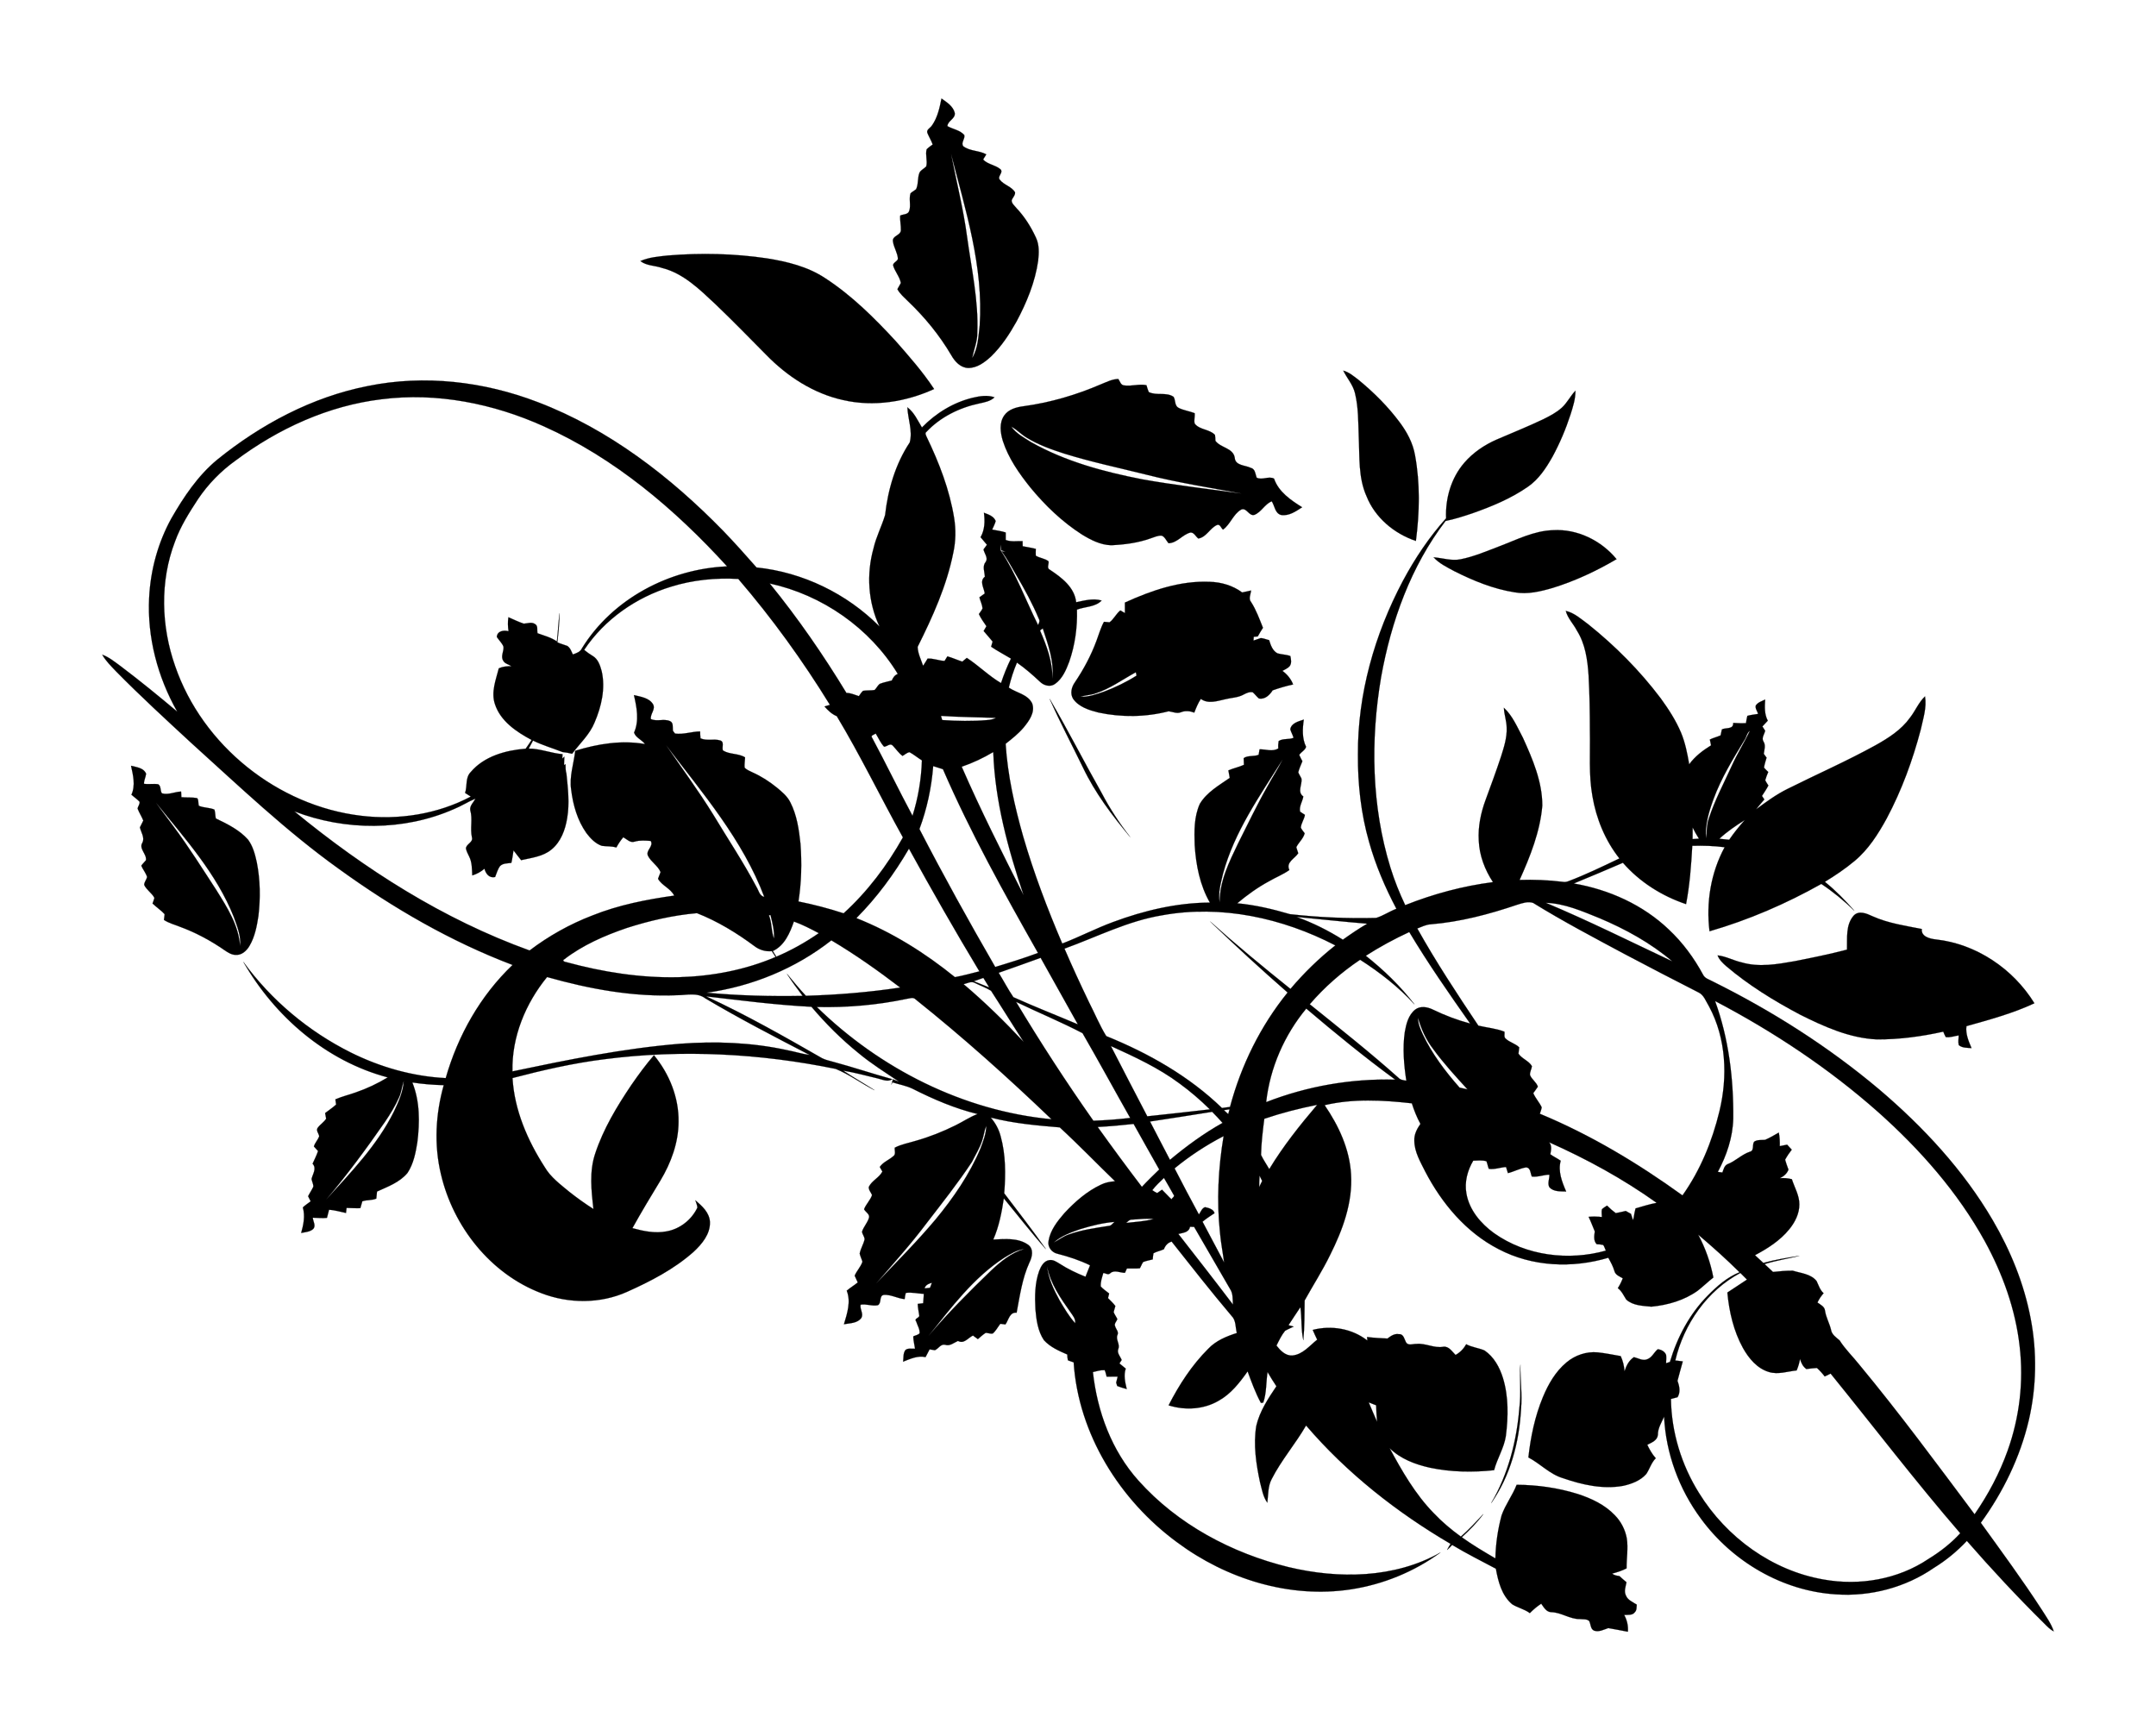
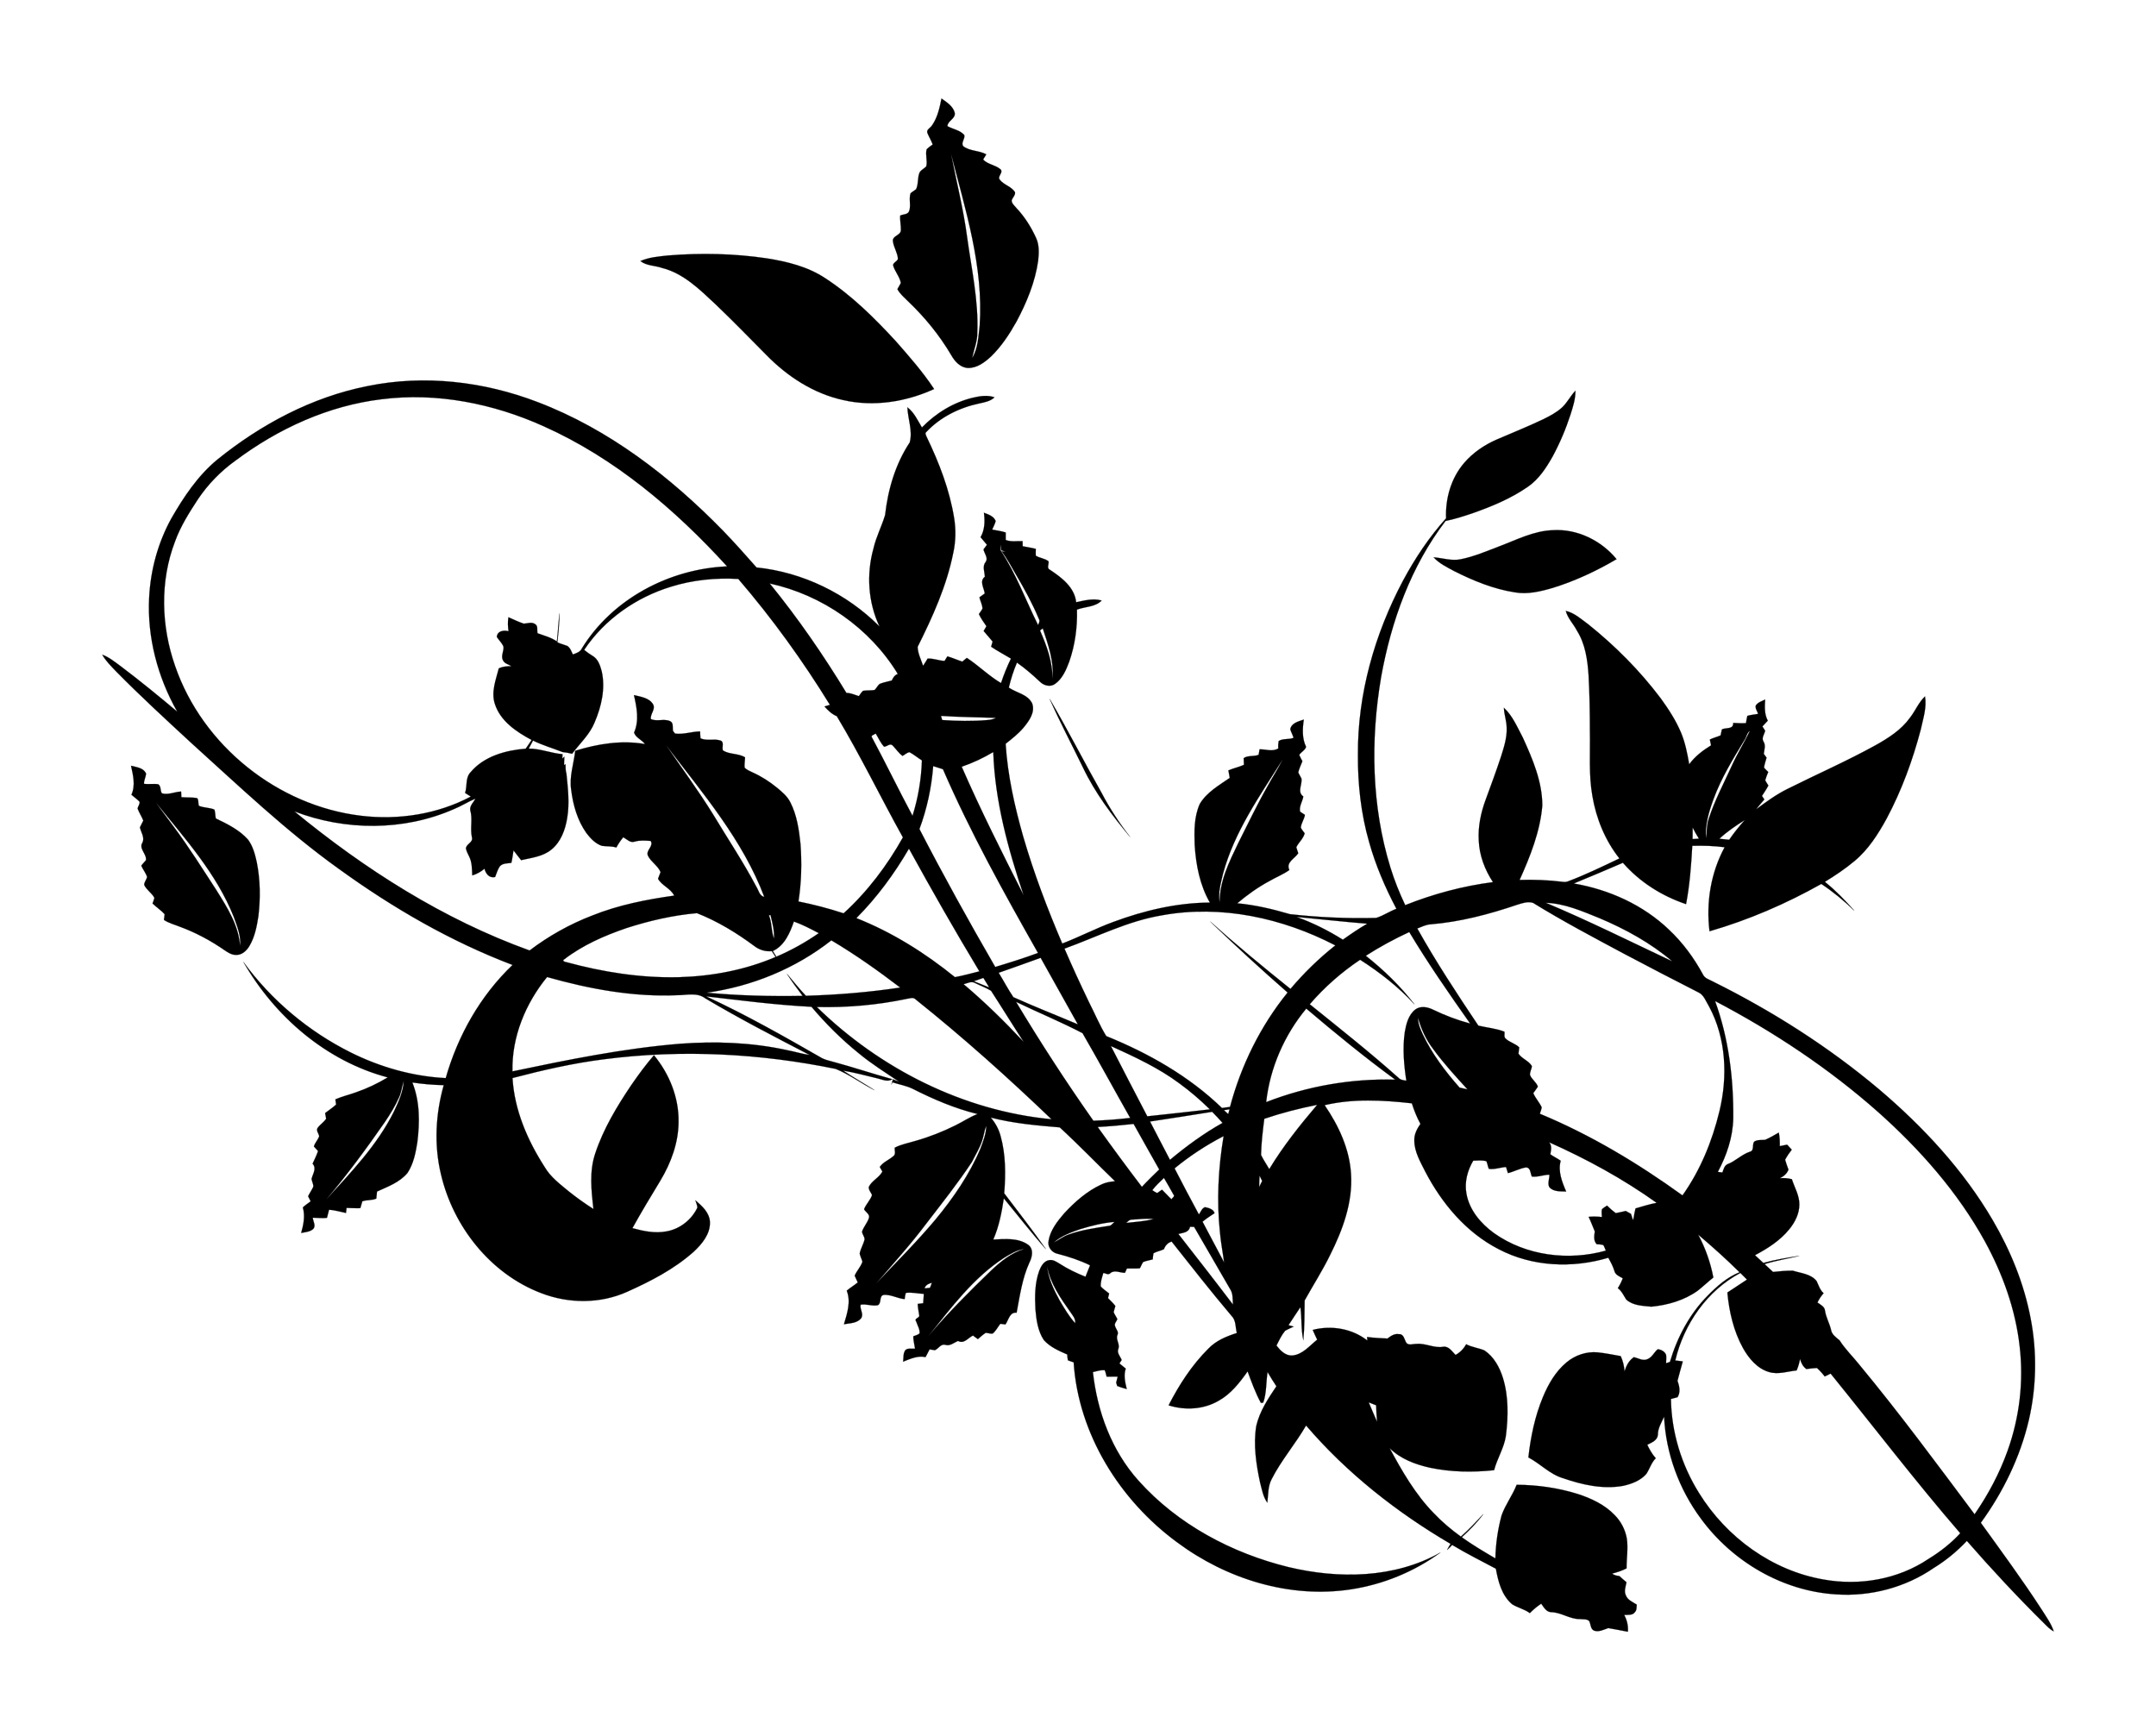
<svg xmlns="http://www.w3.org/2000/svg" version="1.1" id="Layer_1" x="0px" y="0px" viewBox="0 0 1357 1089" enable-background="new 0 0 1357 1089" xml:space="preserve">
  <g id="_x23_000000ff">
    <path stroke="#000000" stroke-width="0.094" d="M592.575,62.01c3.34,2.36,7.33,4.83,8.36,9.08c0.46,3.73-4.39,4.8-4.64,8.29   c3.47,1.99,7.89,2.49,10.63,5.6c0.64,2.4-2.32,4.86-0.64,7.07c4.2,3.2,9.95,2.58,14.49,5.11c-0.5,0.82-1.5,2.45-2,3.26   c3.01,3.15,7.76,3.36,10.97,6.17c1.99,2.04-2.24,4.43-0.47,6.53c2.59,3.36,7.43,4.21,9.61,7.94c0.16,1.93-1.61,3.34-2.16,5.11   c0.05,1.97,1.8,3.25,2.92,4.68c5.18,5.46,9.25,11.88,12.38,18.71c2.16,4.5,1.93,9.69,1.4,14.53   c-1.93,13.52-7.23,26.32-13.63,38.3c-4.43,7.92-9.48,15.63-16.03,21.98c-3.96,3.63-8.72,7.28-14.35,7.23   c-4.91-0.12-8.48-4.13-10.71-8.1c-7.33-12.46-16.56-23.74-27-33.71c-2.44-2.45-5.21-4.7-6.87-7.79   c0.64-1.35,1.55-2.56,2.16-3.92c-0.74-4.06-3.8-7.17-4.88-11.11c0.1-1.86,2.67-2.33,3.05-4.09c-0.23-3.83-2.62-7.1-3.12-10.87   c-0.68-3.67,4.8-3.7,4.99-7.05c0.11-3.1-0.69-6.17-0.44-9.27c1.84-0.93,4.84-0.54,5.64-2.84c1.31-3.59-0.37-7.62,0.9-11.24   c1.07-0.95,2.38-1.58,3.47-2.53c1.62-3.34,0.71-7.33,2.29-10.7c1.04-1.54,2.87-2.31,4.11-3.68c0.89-3.54-0.72-7.21,0.25-10.74   c1.13-1.16,2.5-2.04,3.79-3.02c-0.86-2.47-2.28-4.7-3.28-7.11c-0.98-2.21,1.83-3.25,2.8-4.83   C590.085,74.03,591.405,67.89,592.575,62.01 M608.685,149.08c2.75,20.06,7.27,40.1,6.44,60.47c0.02,5.47-2.15,10.53-3.24,15.8   c3.68-6.08,3.9-13.5,4.73-20.38c2.54-37-8.92-72.76-18.02-108.12C601.965,114.25,606.345,131.48,608.685,149.08z" />
    <path stroke="#000000" stroke-width="0.094" d="M403.065,164.31c5.45-2.4,11.45-2.86,17.29-3.5c20.7-1.69,41.62-1.26,62.18,1.78   c12.82,2.04,25.85,5.2,36.81,12.47c16.71,10.86,30.96,25.02,44.41,39.61c8.5,9.68,17.07,19.4,24.18,30.18   c-17.76,8.12-38.09,11.36-57.28,6.94c-18.63-4.09-35.19-14.89-48.37-28.44c-10.63-10.73-21.15-21.57-32.09-31.99   c-9.88-9.24-20.08-19.39-33.64-22.76C412.105,167.05,406.905,167.32,403.065,164.31z" />
-     <path stroke="#000000" stroke-width="0.094" d="M845.455,233.26c3.75,1.05,6.75,3.64,9.77,5.97c9.46,7.78,18.21,16.5,25.56,26.32   c4.69,6.21,8.49,13.23,9.84,20.98c3.27,17.76,2.88,36.08,0.55,53.93c-13.69-4.58-25.76-14.66-31.12-28.25   c-5.2-11.71-4.26-24.71-4.84-37.18c-0.35-9.22-0.17-18.59-2.38-27.6C851.565,242.14,847.815,238.03,845.455,233.26z" />
-     <path stroke="#000000" stroke-width="0.094" d="M693.175,241.78c3.46-1.38,6.89-3.19,10.7-3.24c1.04,1.4,1.51,3.88,3.65,4.03   c4.67,0.7,9.37-1.09,14.06-0.14c0.45,1.44,0.83,2.92,1.44,4.32c4.83,2.46,11.07-0.18,15.65,3.03c1.32,2.18,0.52,5.54,3.12,6.92   c3.19,1.63,6.83,2.04,10.14,3.37c0.25,2.19-0.59,4.48,0.04,6.6c3.18,4.01,9.31,3.39,12.75,7.08c0.16,1.23,0.25,2.47,0.27,3.71   c3.24,4.47,11.11,4.42,12.15,10.56c0.29,5.12,6.53,4.7,10.03,6.42c2.92,0.65,2.93,3.9,3.76,6.18c3.39,1.83,7.62-1.2,10.98,0.64   c2.83,8.32,10.55,13.55,17.68,18c-3.94,2.56-8.35,5.68-13.31,4.85c-3.84-1.08-3.94-5.71-5.82-8.59c-4.48,1.77-6.53,6.82-10.98,8.55   c-3.44,0.93-4.79-4.81-8.25-3.36c-5.1,2.92-6.75,9.24-11.45,12.63c-1.27-0.95-1.9-3.84-3.95-2.85c-4.39,2.08-6.54,7.6-11.57,8.46   c-1.67-1.18-2.59-3.81-4.87-3.8c-5.15,1.21-8.38,6.63-13.92,6.75c-1.37-1.59-2.2-3.85-4.19-4.76c-2.51-0.23-4.8,1.01-7.12,1.72   c-7.94,2.84-16.37,3.92-24.75,4.31c-6.73-0.17-12.9-3.36-18.51-6.81c-12.38-7.95-23.11-18.26-32.42-29.59   c-7.1-8.87-13.78-18.41-17.3-29.32c-1.52-5.13-2.38-11.24,0.86-15.91c2.73-3.97,7.72-5.28,12.24-5.86   C661.135,253.38,677.575,248.52,693.175,241.78 M636.495,268.51c3.17,4.39,8.06,7.01,12.55,9.82   c21.55,12.15,45.74,18.64,69.88,23.35c20.77,3.71,41.74,6.09,62.64,8.98c-20.13-3.74-40.39-6.91-60.25-11.96   c-17.17-4.3-34.53-7.92-51.44-13.2c-8.24-2.64-16.5-5.58-23.89-10.16C642.625,273.33,639.965,270.35,636.495,268.51z" />
    <path stroke="#000000" stroke-width="0.094" d="M231.455,242.98c35.67-7.31,73.15-2.9,106.99,10.11   c44.83,17.08,83.58,47.03,116.83,81.13c7.17,7.45,14.06,15.16,20.88,22.94c29.06,2.99,56.81,16.44,77.4,37.14   c-7.22-15.25-8.29-33-3.75-49.18c1.65-7.24,5.16-13.87,7.28-20.93c1.82-16.11,6.49-32.11,15.51-45.71   c1.96-7.31-1.18-14.77-1.47-22.11c4.25,3.22,6.45,8.23,9.14,12.68c8.74-8.98,19.84-15.81,32.08-18.73   c4.43-1.04,9.18-1.79,13.6-0.25c-2.57,2.52-6.21,3.1-9.57,3.86c-12.45,2.63-24.43,8.51-33.23,17.84   c-1.27,0.89-0.23,2.35,0.18,3.4c7.76,16.12,14.31,33.04,17.19,50.77c1.19,7.27,1.06,14.73-0.51,21.93   c-4.15,20.85-13,40.37-22.45,59.27c0.13,4.13,2.14,8.03,3.45,11.92c0.99-1.47,1.92-2.99,2.83-4.52c3.64-0.26,7.06,1.31,10.67,1.46   c0.45-0.72,1.35-2.17,1.8-2.89c3.2,0.91,6.23,2.31,9.39,3.32c0.94-0.78,1.88-1.57,2.81-2.37c7.48,4.87,13.81,11.33,21.55,15.87   c1.73-5.27,3.81-10.43,6.25-15.41c-4.15-2.52-8.48-4.73-12.49-7.48c0.24-0.81,0.71-2.43,0.94-3.24c-1.79-2.29-3.81-4.38-5.64-6.63   c0.44-0.76,1.31-2.27,1.74-3.03c-1.68-2.49-3.49-4.91-4.75-7.65c0.76-1.19,1.79-2.24,2.32-3.58c-0.23-2.42-1.39-4.62-1.98-6.95   c1.11-0.8,2.25-1.59,3.36-2.41c-0.47-3.59-3.54-7.74,0.1-10.59c-0.2-3.08-1.73-6.49,0.43-9.21c1.89-2.52-0.8-5.34-1.31-7.93   c0.71-0.98,1.43-1.96,2.16-2.93c-1.31-1.61-2.67-3.19-4.01-4.77c2.7-4.65,2.81-10.2,2.11-15.39c2.8,1.08,6.21,2.13,7.4,5.22   c-0.48,1.89-1.45,3.59-2.2,5.37c2.83,0.63,5.76,0.87,8.52,1.84c0,1.56,0,3.12-0.01,4.69c3.39,1.34,7.06,0.61,10.61,0.73   c0.02,0.81,0.05,2.42,0.07,3.22c2.76,0.56,5.54,0.95,8.27,1.67c-0.08,1.42-0.09,2.84-0.03,4.26c2.49,1.62,5.79,1.67,8.07,3.61   c0.26,1.79-1.38,4.33,0.84,5.28c7.32,4.86,15.51,10.99,16.52,20.43c5.24-1.09,10.7-2.63,16.03-1.07   c-4.02,4.18-10.41,3.76-15.54,5.72c0.33,11.07-1.2,22.24-4.84,32.72c-1.96,5.2-4.28,10.79-9.01,14.08   c-3.01,2.13-7.08,0.97-9.5-1.48c-4.56-4.28-9.28-8.4-14.41-11.98c-2.16,5.09-3.86,10.36-5.12,15.75c4.86,3.32,11.99,4.22,14.72,10   c1.98,5.63-2.04,11.02-5.43,15.16c-3.31,3.87-7.31,7.06-11.3,10.18c1.27,19.88,5.65,39.42,11.1,58.53   c6.67,22.92,15.16,45.27,24.55,67.21c10.82-4.16,21.12-9.54,31.99-13.54c19.48-7.25,40.07-12.13,60.93-12.24   c-6.31-10.95-8.75-23.65-9.56-36.12c-0.32-8.71-0.44-17.9,3.22-26.01c4.39-7.33,12.04-11.62,18.84-16.35   c-0.29-1.58-0.58-3.15-0.86-4.72c3.18-1.4,6.63-2.05,9.79-3.51c-0.1-1.41-0.16-2.81-0.16-4.21c2.73-1.89,6.41-0.84,9.41-2.1   c0.14-0.86,0.44-2.58,0.59-3.45c3.92-0.1,8.2,1.74,11.79-0.57c-0.14-1.56-0.06-3.1,0.23-4.62c2.78-1.84,6.39-0.77,9.39-2.05   c-0.55-1.84-1.55-3.51-2.08-5.35c0.67-4.02,5.27-4.98,8.51-6.12c-0.84,5.71-1.18,11.78,1.41,17.11c-0.44,2.06-3.12,3.29-4.29,5.11   c0.58,1.36,1.31,2.66,1.99,3.99c-0.91,2.31-2,4.56-2.6,6.98c0.53,1.4,1.44,2.63,2.04,4.02c0.48,3.78-2.86,8.35,1.14,11.18   c-0.51,3.2-2.79,6.26-2.03,9.57c0.76,0.5,2.28,1.5,3.04,2c-0.45,2.82-2.35,5.2-2.59,8.05c0.61,1.31,1.58,2.37,2.44,3.56   c-0.88,3.39-3.72,5.65-5.26,8.69c0.27,1.32,0.86,2.54,1.2,3.87c-2.19,3.42-7.96,5.67-5.58,10.55c-3.96,2.83-8.53,4.57-12.7,7.02   c-7.19,3.88-13.86,8.66-20.1,13.92c11.27,1.05,22.3,3.65,33.13,6.84c18.01,2.03,36.2,2.83,54.32,2.36   c4.44-1.34,8.36-4.1,12.72-5.74c-7.1-13.42-13.11-27.46-17.2-42.09c-5.1-17.8-7.15-36.38-7.01-54.87   c-0.25-38.12,10.5-75.84,28.28-109.39c7.55-14.11,16.51-27.52,27.21-39.44c-0.53-12.53,3.19-25.43,11.5-34.99   c5.47-6.32,12.53-11.12,20.16-14.48c9.82-4.25,19.77-8.22,29.43-12.82c4.13-2.06,8.32-4.19,11.75-7.33   c3.4-3.09,5.39-7.36,8.56-10.66c0.06,5.15-1.55,10.09-3.08,14.94c-2.99,9.21-6.78,18.17-11.4,26.68   c-3.99,7.04-8.58,14.06-15.34,18.75c-10.74,7.5-22.96,12.53-35.25,16.85c-5.48,1.82-10.99,3.63-16.66,4.74   c-21.84,28.53-34.28,63.22-40.59,98.32c-6.73,39.72-6.05,81.26,5.91,119.94c2.51,8.07,5.64,15.93,9.28,23.55   c17.73-7.06,36.3-12.04,55.24-14.48c-5.14-7.76-8.56-16.78-8.95-26.14c-0.53-8.74,1.29-17.47,4.31-25.64   c3.34-9.06,6.68-18.12,9.71-27.29c1.84-5.88,3.83-11.9,3.54-18.14c-0.02-4.26-1.61-8.3-1.75-12.54   c5.53,5.09,8.44,12.28,11.93,18.79c6.14,13.49,12.26,27.73,12.25,42.8c-1.4,16.39-7.61,31.91-14.29,46.78   c9-0.28,18.01,0.06,26.95,1.17c1.34,0.25,2.65,0.11,3.92-0.43c10.92-4.14,21.42-9.25,31.95-14.27c-8.97-11.33-14.61-25.1-17-39.3   c-2.42-13.52-1.28-27.3-1.58-40.95c0-11.69-0.19-23.39-0.83-35.06c-0.65-9.7-2.04-19.72-7.34-28.1c-2.17-4.23-5.78-7.72-7-12.4   c5.48,1.27,9.72,5.22,14.15,8.45c16.97,13.58,32.43,29.14,45.53,46.5c4.95,6.79,9.56,13.9,12.84,21.66   c2.66,6.36,3.98,13.18,5.15,19.95c3.62-5,8.57-8.73,13.77-11.94c-0.2-0.92-0.58-2.75-0.77-3.67   c2.18-1.06,4.56-1.6,6.77-2.6c0.27-1.26,0.54-2.52,0.81-3.77c2.62-1.28,7.31,0.17,7.13-4.07   c2.67,0.16,5.35,0.28,8.03,0.13c0.27-1.54,0.44-3.09,0.87-4.58c2.2-0.63,4.49-0.83,6.76-1.22c-0.45-1.76-1.97-3.41-1.46-5.28   c1.32-2.07,3.82-2.72,5.89-3.75c-0.27,4.47-0.54,9.2,1.67,13.29c-1.13,1.22-2.27,2.42-3.39,3.63   c0.56,0.89,1.13,1.79,1.73,2.69c-0.45,2.19-2.44,4.5-1.1,6.71c1.61,2.4,0.57,5.22,0.23,7.84c0.58,0.8,1.17,1.6,1.77,2.4   c-0.61,2.07-1.3,4.13-1.62,6.27c0.8,0.98,1.74,1.85,2.66,2.74c-0.71,1.72-1.43,3.44-1.9,5.24c0.59,1.12,1.25,2.21,1.99,3.27   c-1.17,2.3-2.67,4.41-4.04,6.58c0.37,0.55,1.11,1.64,1.49,2.19c-1.68,2.11-3.56,4.05-5.16,6.22   c6.31-4.67,12.68-9.35,19.76-12.84c18.46-9.23,37.4-17.53,55.49-27.52c8.04-4.51,16.11-9.64,21.57-17.27   c3.41-4.31,5.42-9.63,9.47-13.45c1.19,7.04-1.21,14.01-2.66,20.83c-5.09,19.36-12.03,38.32-21.45,56.01   c-5.38,9.81-11.51,19.52-20.2,26.74c-5.85,4.91-12.21,9.17-18.72,13.14c6.76,5.42,12.8,11.67,18.52,18.16   c-6.41-6.21-13.32-11.89-20.75-16.83c-22.23,12.5-45.85,22.69-70.36,29.79c-2.25-18.07,0.81-36.82,9.5-52.89   c-6.75-0.89-13.57-1.09-20.36-0.89c-0.7,12.28-1.58,24.6-3.92,36.7c-15.18-5.1-29.19-13.91-39.73-26.03   c-10.27,4.45-20.6,8.78-30.94,13.04c22.13,3.81,43.56,13.41,59.88,29.03c8.7,8.17,15.85,17.9,21.51,28.39   c1.14,2.4,3.96,3.01,6.1,4.24c37.35,18.53,72.83,41.05,104.74,67.94c27.78,23.61,53.01,50.77,71.49,82.36   c11.2,19.16,19.73,40.02,23.85,61.87c4.07,21.14,3.69,43.12-1.2,64.08c-5.47,23.27-16.15,45.16-30.17,64.46   c13.04,18.1,26.29,36.07,38.42,54.8c2.73,4.36,5.84,8.58,7.49,13.52c-2.59-1.29-4.5-3.48-6.51-5.47   c-16.71-16.53-32.73-33.74-48.18-51.45c-6.14,6.54-13.12,12.28-20.76,16.98c-17.89,12.36-40.03,18.18-61.69,16.66   c-33.6-2.06-65.14-20.63-84.92-47.61c-13.75-18.55-22.09-41.13-23.19-64.24c-1.62,3.72-3.99,7.28-3.92,11.5   c-0.36,3.51-3.96,4.85-6.68,6.21c1.45,3.02,3.1,5.96,5.36,8.47c-2.84,2.8-3.83,6.74-6.01,9.95c-3.69,4.18-9.21,6.24-14.52,7.42   c-12.76,2.31-25.77-0.64-37.82-4.8c-8.32-2.43-14.3-9.13-21.83-13.07c1.43-12.95,4.11-25.86,9.12-37.93   c3.39-8.17,7.95-16.14,14.84-21.86c5.39-4.55,12.55-7,19.61-6.34c4.88,0.49,9.69,1.52,14.53,2.35c1.39,2.99,2.15,6.22,2.41,9.52   c1.14-3.49,2.74-6.8,5.92-8.87c2.76,0.68,5.69,2.61,8.57,1.25c2.92-1.17,4.1-4.34,6.42-6.23c2.2,0.23,4.43,1.43,5.27,3.6   c0.19,1.72,0.02,3.46-0.04,5.2c0.61-0.2,1.82-0.6,2.43-0.8c4.59-15.5,12.39-30.23,23.82-41.78   c5.82-5.9,12.2-11.54,19.99-14.66c-8.32-8.27-17.08-16.08-26.01-23.67c4.52,8.44,7.75,17.57,9.53,26.98   c-3.37,2.67-6.48,5.64-9.85,8.3c-8.51,6.08-18.83,9.04-29.14,10.04c-5.44-0.55-11.51-0.58-15.82-4.46   c-1.62-2.52-2.84-5.34-5.3-7.19c1.24-1.97,2.3-4.04,3.11-6.22c-2-1.14-4.63-2.06-5.25-4.54c-0.87-2.98-2.36-5.69-3.86-8.37   c-22.63,6.75-47.99,5.68-69.08-5.44c-20.36-10.45-35.68-28.7-46.12-48.75c-3.06-6.14-6.82-12.37-6.89-19.43   c-0.21-3.92,1.66-7.53,3.84-10.64c-2.25-4.12-3.99-8.48-5.41-12.94c-18.2-2.05-36.92-3.07-54.89,1.16   c8.82,12.88,15.73,27.64,16.62,43.44c1.12,17.87-5.28,35.15-13.18,50.87c-4.78,9.84-10.74,19.06-16.02,28.62   c-0.14,8.31-0.01,16.67-0.84,24.97c-1.52-6.79-0.84-13.88-1.83-20.76c-2.59,3.72-4.96,7.6-7.5,11.35   c0.81,0.22,2.44,0.64,3.26,0.85c-1.79,0.93-3.67,1.66-5.41,2.68c-2.27,2.78-3.8,6.09-5.41,9.29c2.48,3.14,5.66,6.54,10.05,6.24   c6.52-0.63,10.78-6.18,15.58-9.96c-0.99-2.03-1.93-4.08-2.81-6.14c11.74-3.04,24.75-0.85,34.38,6.67l-0.18-2.21   c4.26,0.55,8.55,0.78,12.84,0.97c2.06-1.57,4.38-3.23,7.14-2.75c3.25-0.24,3.46,3.52,4.82,5.57c1.64,1.7,4.17,0.48,6.23,0.57   c5.81-0.61,11.26,2.89,17.06,1.77c3.47-0.37,5.43,3.09,7.61,5.18c2.85-1.59,5.11-3.9,6.7-6.74   c3.61,1.9,7.74,2.31,11.46,3.87c5.97,3.99,9.58,10.65,11.67,17.37c3.6,11.81,3.35,24.42,1.82,36.56   c-1.16,7.56-5.48,14.11-7.39,21.46c-13.46,1.45-27.19,1.23-40.47-1.58c-9.2-2.06-18.49-5.54-25.3-12.3   c7.8,14.44,16.1,28.91,27.62,40.76c5.22,5.53,11.05,10.45,17.22,14.91c5.06-4.36,9.55-9.3,14.12-14.15   c-3.9,5.39-8.63,10.09-13.52,14.57c6.77,4.86,13.95,9.1,21.14,13.31c0.21-9.16,1.54-18.29,3.92-27.13   c2.4-6.76,6.87-12.54,9.47-19.21c12.99,0.09,26,1.91,38.41,5.78c8.58,2.79,17.11,6.77,23.4,13.41c3.86,3.93,6.5,9.04,7.49,14.46   c1.01,6.29-0.2,12.64-0.12,18.96c-2.88,1.48-5.94,2.47-9.05,3.29c1.28,1.14,2.94,1.32,4.58,1.58c1.41,1.34,2.89,2.62,4.42,3.86   c-0.51,2.69-1.71,5.64-0.38,8.3c1.15,2.99,4.36,4.15,6.84,5.8c-0.19,1.57,0.09,3.4-1.11,4.65   c-1.51,2.26-4.49,1.66-6.79,1.85c1.77,3.22,2.62,6.86,2.3,10.55c-4.12-0.74-8.21-1.62-12.33-2.29   c-2.87,0.93-5.78,2.64-8.88,1.62c-2.46-1.05-2.03-4.11-3.16-6.1c-1.59-1.4-3.91-0.96-5.84-1.2   c-6.35,0.11-11.67-4.22-17.98-4.34c-3.15-0.06-4.74-3.12-6.34-5.34c-2.62,1.7-4.99,3.72-7.17,5.94c-3.37-2.52-7.59-3.36-11.1-5.56   c-6.58-5.52-8.82-14.3-10.27-22.39c-9.2-4.92-18.57-9.55-27.5-14.96c-1.01,1.1-2.06,2.17-3.2,3.15c0.64-1.33,1.39-2.6,2.19-3.82   c-33.94-19.87-65.32-44.58-90.96-74.51c-6.68,11.59-15.59,21.8-21.66,33.75c-2.43,4.57-2.09,9.84-2.73,14.83   c-2.7-3.75-3.41-8.42-4.57-12.77c-2.48-11.62-4.31-23.71-2.38-35.55c2.14-9.2,7.46-17.22,12.67-24.95   c-1.93-2.94-3.83-5.89-5.57-8.94c-1.02,6.38-0.55,13.07-2.72,19.23c-0.37,0.05-1.1,0.15-1.47,0.2c-3.43-6.31-5.88-13.12-8.36-19.84   c-5.04,7.1-10.56,14.24-18.34,18.52c-9.44,5.46-21.1,6.09-31.4,2.83c6.6-12.9,14.62-25.28,24.91-35.55   c4.83-5.13,11.47-7.88,18.05-9.97c-0.96-3.63-0.43-7.94-3.3-10.75c-12.95-15.3-25.31-31.09-37.75-46.8   c-2.44,0.73-3.98,2.48-4.86,4.81c-2.12,1.04-4.51,1.37-6.57,2.55c-0.24,1.26-0.39,2.55-0.46,3.86c-2.02,0.56-4.11,0.84-6.04,1.66   c-0.86,1.21-1.3,2.66-2.08,3.93c-2.71,0.3-5.42,0.04-8.13,0.12c-0.31,0.68-0.93,2.06-1.24,2.74c-3.09,0-6.67-2.1-9.28,0.27   c-1.24,1.31-2.89-0.03-4.31-0.23c-0.8,2.79-1.88,5.59-1.63,8.56c1.54,1.71,3.5,2.96,5.28,4.41c-0.24,0.96-0.48,1.93-0.72,2.9   c1.57,1.62,3.28,3.13,4.62,4.97c-0.26,1.32-0.83,2.58-1.06,3.92c0.61,1.5,1.61,2.8,2.3,4.28c-0.42,1.53-2.26,2.97-1.34,4.63   c0.46,1.71,2.24,3.29,1.53,5.14c-1.54,3.01,1.69,5.93,0.44,9c-1.05,2.59,1.24,4.71,2.11,7c-0.35,0.54-1.06,1.62-1.41,2.17   c1.31,1.09,2.64,2.17,3.98,3.26c-1.47,4.22-0.37,8.67,0.62,12.86c-2.04-0.54-4.05-1.15-6-1.92c-0.16-0.53-0.49-1.59-0.65-2.13   c0.32-1.26,0.65-2.5,0.96-3.75c-2.32-0.03-4.64,0.05-6.95,0.01c-0.43-1.39-0.59-2.82-1.25-4.1c-2.53-0.15-4.97,0.64-7.4,1.21   c2.72,24.86,11.8,49.51,28.66,68.3c24.64,27.56,58.71,45.66,94.36,54.43c31.62,7.59,66.82,7.16,95.75-9.17   c-16.54,12.1-36.08,20.09-56.33,23.19c-38.56,5.93-78.39-6.52-109.37-29.55c-36.1-26.48-62.22-68.14-65.19-113.32   c-1.23-0.44-2.46-0.81-3.62-1.3c-0.25-1.21-0.39-2.42-0.4-3.64c-5.27-2.28-10.78-4.69-14.7-9.03   c-3.81-5.68-4.77-12.75-5.34-19.42c-0.42-8.1-0.42-16.47,2.38-24.18c1.11-2.85,2.9-6.23,6.24-6.74   c2.47-0.5,4.66,1.07,6.67,2.28c5.09,3.3,10.59,5.91,16.22,8.15c1-2.38,1.92-4.8,2.87-7.2c-6.53-3.18-13.44-5.45-20.45-7.25   c-3.64-0.75-6.42-4.33-5.67-8.08c1.1-6.83,5.62-12.48,10.02-17.57c6.62-7.11,14.12-13.7,22.99-17.85c2.75-1.38,5.82-1.9,8.87-2.14   c-11.68-11.23-22.91-22.95-34.83-33.91c-14.57-1.21-29.25-2.51-43.46-6.19c2.94,3.37,5.12,7.37,6.24,11.71   c3.24,11.68,3.22,23.97,2.26,35.96c8.82,11.66,17.84,23.17,26.23,35.13c-9.21-10.3-17.67-21.27-26.48-31.93   c-1.32,8.83-3.03,17.7-6.64,25.93c7.32-0.36,15.64-1.21,21.97,3.28c3.65,2.69,2.55,7.69,0.78,11.18   c-4.54,9.98-6.03,20.89-8.05,31.56c-4.45-0.48-5.04,4.63-7.03,7.4c-0.81-0.11-2.41-0.32-3.21-0.42c-1.62,2.04-2.8,4.5-4.83,6.17   c-1.47,0.21-2.91-0.41-4.36-0.48c-1.82,1.1-3.32,2.62-4.96,3.96c-1.04-0.77-2.06-1.53-3.09-2.26c-3.1,1.45-5.65,5.53-9.41,3.39   c-2.61,1.12-5.1,3.48-8.13,2.43c-2.72-0.66-4.18,2.49-6.43,3.42c-0.83-0.14-2.5-0.4-3.33-0.53c-0.87,1.61-1.71,3.24-2.54,4.88   c-4.93-1.1-9.64,1.11-14.11,2.86c0.33-2.47-0.12-5.32,1.53-7.4c1.71-1.3,3.98-0.56,5.97-0.76c-0.35-2.6-1.09-5.13-1.12-7.75   c1.31-0.66,2.96-0.84,4-1.95c0.2-2.67-1.42-5-2.17-7.46c-1.51-1.87,1.82-2.04,1.97-3.55c-0.34-2.5-0.93-4.96-0.99-7.49   c0.85-0.1,2.57-0.31,3.42-0.42c0.19-1.96,0.3-3.93,0.41-5.89c-3.78-0.15-7.57-1.17-11.35-0.61c-0.35,1.27-0.59,2.57-0.71,3.9   c-4.47-0.35-8.58-2.98-13.1-2.65c-3.18,0.48-1.22,5.05-3.75,6.49c-3.64,0.78-7.28-1.01-10.89-0.31c-0.62,2.86,2.15,5.79,0.38,8.45   c-2.54,3.31-7.13,3.15-10.85,3.84c2.01-6.75,4.53-14.22,1.75-21.12c2.21-1.87,4.7-3.36,6.94-5.18c-0.64-1.43-1.29-2.86-1.94-4.26   c1.32-3.11,3.84-5.57,4.9-8.79c-0.5-1.73-1.35-3.34-1.74-5.09c0.55-3.16,2.42-5.88,3.09-9c-0.05-1.74-1.42-3.11-1.62-4.81   c0.97-2.99,3.23-5.35,4.24-8.32c1.11-2.53-1.91-3.88-2.96-5.78c1.22-3.23,3.91-5.64,5.03-8.93c-0.65-1.71-2.26-3.23-2.04-5.15   c1.92-3.98,6.49-5.74,8.55-9.66c-0.42-0.72-1.24-2.16-1.66-2.88c2.1-3.1,5.76-4.38,8.5-6.76c1.82-1.19,0.75-3.65,0.93-5.38   c4.14-2.17,8.8-2.95,13.24-4.33c8.66-2.44,17.06-5.79,25.11-9.79c4.64-2.28,8.93-5.24,13.79-7.06   c-14.27-3.48-27.88-9.32-40.96-15.95c-4.02-1.93-8.47-2.66-12.69-4.03l-0.63,1.51c0.31-1.15,0.63-2.27,1.03-3.38l3.85,1.51   c-8.63-5.8-17.49-11.31-25.5-17.99c-10.81-8.72-20.68-18.57-29.65-29.17c-22.2-1.13-44.26-4-66.32-6.57   c25.06,11.56,49.09,25.21,73.01,38.93c2.22,1.14,4.7,1.6,7.09,2.3c12.45,3.36,24.69,7.47,37.11,10.91   c-2.95,1.99-6.28,0.17-9.31-0.51c-7.18-1.72-14.32-3.66-21.6-4.89c6.45,4.3,13.21,8.14,19.74,12.33   c-8.31-4.19-15.85-9.91-24.48-13.41c-47.78-9.82-97.2-12.37-145.62-6.09c-19.55,2.44-38.76,6.86-57.79,11.84   c1.18,20.17,9.44,39.23,20.26,56.04c3.75,6.44,9.89,10.91,15.52,15.6c4.87,3.85,9.92,7.47,15.17,10.8   c-1.35-11.58-2.7-23.67,1.11-34.95c5.12-15.48,13.62-29.58,22.69-43.04c4.47-6.48,9.13-12.84,14.28-18.8   c9.66,11.69,15.71,26.63,15.47,41.91c-0.04,13.13-4.73,25.8-11.41,36.95c-6.02,9.9-11.99,19.83-17.62,29.96   c6.93,1.91,14.24,3.44,21.42,2.05c8.4-1.44,15.85-7.3,19.47-14.97c-0.1-1.63-0.82-3.1-1.28-4.62c4.21,3.58,8.89,7.74,9.18,13.7   c0.26,7.65-5.13,13.97-10.43,18.88c-12.24,10.85-26.96,18.43-41.8,25.08c-16.91,7.57-36.72,7.46-53.91,0.81   c-31.96-12.11-55.48-41.93-63.16-74.84c-4.43-18.44-3.38-37.89,1.75-56.08c-6.62-0.15-13.23-0.68-19.77-1.69   c4.79,11.89,4.73,25.11,3.15,37.65c-1.06,6.64-2.39,13.53-6.16,19.24c-4.91,5.98-12.43,8.66-19.23,11.77   c-0.21,1.46-0.19,2.96-0.44,4.43c-2.78,1.23-5.96,0.7-8.8,1.71c-0.48,1.41-0.74,2.9-1.24,4.32c-2.9,0.16-5.79-0.18-8.68-0.16   c-0.09,0.79-0.26,2.38-0.35,3.18c-3.55-0.7-7.03-1.85-10.67-2c-0.46,1.68-0.89,3.37-1.31,5.07c-2.98,0.35-5.96-0.07-8.93-0.09   c0.17,2.39,2.24,5.18,0.14,7.21c-2.06,1.72-4.9,1.89-7.44,2.37c1.47-5.21,2.58-10.71,1.05-16.04c1.48-1.47,3.29-2.56,4.92-3.85   c-0.53-1.08-1.07-2.15-1.61-3.21c1.02-2.05,2.35-3.93,3.29-6c0.07-1.69-0.86-3.22-1.12-4.85c0.72-3.18,3.42-6.63,0.65-9.61   c1.14-2.67,2.56-5.22,3.43-7.99c-0.91-0.93-1.78-1.89-2.61-2.87c0.66-2.37,2.59-4.13,3.34-6.47c-0.29-1.81-2.32-3.74-0.8-5.45   c1.52-2.05,3.85-3.39,5.18-5.59c-0.17-0.87-0.5-2.62-0.66-3.49c2.31-1.78,4.75-3.41,6.93-5.36c-0.12-0.82-0.35-2.47-0.47-3.29   c4.14-1.81,8.55-2.83,12.79-4.36c7.04-2.41,13.8-5.61,20.16-9.46c-38.74-10.27-71.14-38.31-90.86-72.7   c17.53,24.11,41.04,43.78,67.71,57.08c18.56,9.22,38.91,15.01,59.65,16.06c7.66-26.81,21.81-51.92,42.08-71.21   c-39.01-14.81-75.39-35.91-109.13-60.33c-33.34-23.85-63.02-52.24-93.38-79.66c-15.93-14.73-31.93-29.4-47.14-44.89   c-3.09-3.27-6.39-6.44-8.6-10.41c4.33,1.59,7.91,4.57,11.59,7.25c12.16,9.17,23.95,18.81,35.6,28.61   c-12.31-21.72-18.98-46.82-17.67-71.84c0.87-17.32,5.55-34.47,13.91-49.68c7.82-13.61,16.71-26.96,28.92-37.06   C164.245,267.06,196.505,249.85,231.455,242.98 M240.255,251.27c-33.48,4-65.07,18.46-91.92,38.54   c-9.27,6.62-17.36,14.89-23.71,24.35c-5.55,8.48-11.04,17.12-14.49,26.71c-9.6,25.03-8.73,53.3,0.11,78.41   c17.24,49.96,64.55,87.93,117.01,94.16c23.52,2.85,48.04-0.94,69.07-12.07c-1.2-0.78-2.4-1.54-3.59-2.3   c1.47-4.34,0.02-9.57,3.53-13.12c8.42-9.98,22.03-13.74,34.59-14.72c1.3-1.8,2.52-3.65,3.73-5.51c-9.55-5.1-19.62-11.81-23.1-22.64   c-2.49-7.55,0.62-15.16,2.47-22.44c2.51-1.14,5.22-1.37,7.95-1.31c-1.7-1.21-4.22-1.56-5.22-3.57c-1.71-2.79,0.58-5.84,0.21-8.77   c-0.93-2.34-2.87-4.01-4.19-6.09c0.23-3.78,4.37-4.44,7.37-3.59c-0.43-2.93-0.55-5.89-0.07-8.82c3.21,1.37,6.32,2.96,9.64,4.04   c2.35-0.07,4.91-1.26,7.06,0.23c2.12,1.12,1.17,3.89,1.62,5.8c4.14,1.52,8.48,2.61,12.17,5.16c0.7-5.92,0.99-11.87,1.58-17.79   c0.09,6.14-0.6,12.26-1.27,18.35c2,0.96,4.17,1.44,6.23,2.26c1.89,1.19,2.6,3.44,3.51,5.37c2.25-0.79,4.74-1.55,5.78-3.94   c19.26-31.14,55.1-49.96,91.32-51.48c-32.71-35.92-70.73-68.17-115.37-88.17C310.525,253.99,275.015,246.87,240.255,251.27    M629.935,346.66c9.64,14.58,15.67,31.15,23.43,46.74c0.52-1.21,1.32-2.51,0.53-3.8c-4.01-9.64-9.04-18.83-14.34-27.81   c-2.93-5-5.6-10.18-9.14-14.78l2.47,0.21c-0.89-0.3-1.77-0.59-2.65-0.88c-0.11-0.88-0.34-2.65-0.45-3.54   C629.735,344.08,629.505,345.41,629.935,346.66 M422.355,369.26c-21.94,6.69-41.9,20.58-54.67,39.77c1.64,1.41,3.42,2.64,5.27,3.76   c3.47,1.97,4.77,6.05,5.75,9.66c2.46,10.88-0.17,22.25-4.49,32.31c-3.09,7.6-9.31,13.19-14.12,19.66c-1.98-0.5-3.98-0.87-6-1.07   c-6.19-2.45-12.62-4.28-18.61-7.24c-0.87,1.69-1.76,3.38-2.7,5.05c7.27,0.02,14.09,2.93,21.29,3.52c-0.05,0.69-0.16,2.06-0.21,2.74   l1.36-1.16c-0.08,1.75-0.16,3.51-0.24,5.27l0.95-0.53c0.03,1.99-0.02,4.03,0.59,5.97c0.93,9.28,2.06,18.71,0.44,27.99   c-1.18,7.33-3.96,14.92-9.89,19.74c-5.36,4.46-12.53,5.16-19.07,6.68c-1.68-1.99-3.17-4.14-4.8-6.16   c-0.41,2.62-0.73,5.27-1.35,7.86c-2.39,0.4-5.26,0.13-7.1,2.01c-1.55,2.03-2.15,4.59-3.13,6.91c-3.66,0.86-5.9-2.08-6.69-5.25   c-2.23,1.95-4.85,3.36-7.68,4.24c-0.23-4-0.09-8.25-1.96-11.91c-0.77-1.64-1.68-3.25-2.03-5.04c0.12-2.88,4.64-3.78,3.79-6.95   c-1.3-5.71,0.59-11.59-1.09-17.21c-0.4-2.8,2.11-4.87,3.26-7.21c-4.68,1.92-8.92,4.73-13.62,6.61   c-31.52,13.85-68.36,13.7-100.34,1.39c44.42,36.52,93.75,67.99,148.06,87.56c12.01-9.13,25.31-16.57,39.39-21.98   c16.52-6.65,34.07-10.08,51.63-12.56c-2.27-4.58-7.7-6.23-10.18-10.58c0.47-1.44,1.13-2.8,1.61-4.23   c-1.73-4.07-5.95-6.33-7.92-10.22c-1.65-3.46,3.71-5.82,1.74-9.37c-3.36-0.26-6.83-0.55-10.11,0.42   c-2.79,0.98-4.96-1.52-7.17-2.76c-1.71,1.98-3.14,4.16-4.38,6.46c-2.95-0.92-6.06-0.62-9.08-1.03c-4.07-1.37-7.16-4.65-9.72-7.98   c-5.69-8.01-8.48-17.74-9.64-27.4c-1.25-8.27,1.64-16.32,2.57-24.46c14.12-4.36,29.2-6.82,43.91-4.22   c-1.95-2.7-5.94-4.06-6.89-7.24c3.36-7.48,1.69-15.93-0.08-23.59c4.24,1.07,9.56,1.68,12.04,5.8c1.72,3.25-1.91,6.05-1.38,9.28   c3.73,1.79,8.14-0.37,11.93,1.26c2.54,0.96,1.58,4.13,1.99,6.23c0.33,0.42,0.99,1.24,1.31,1.66c5.33,0.71,10.46-1.3,15.75-1.35   c0.03,1.45,0.11,2.89,0.25,4.33c3.88,1.83,8.37,0.09,12.39,1.34c2.83,0.83,0.93,4.19,1.71,6.29c4.22,2.66,9.69,1.71,13.96,4.36   c-0.06,2.13-0.5,4.27-0.29,6.41c1.26,1.54,3.25,2.12,4.96,3.04c5.51,2.46,10.62,5.74,15.3,9.55c3.26,2.69,6.64,5.47,8.54,9.35   c4.1,8.01,5.4,17.07,6.35,25.92c0.92,12.14,0.62,24.39-1.26,36.42c9.61,1.95,19.1,4.4,28.41,7.47   c15.04-13.67,27.41-30.1,37.33-47.79c-14.08-25.32-26.68-51.46-41.62-76.3c-3.13-1.27-5.55-3.62-7.73-6.11   c0.85-0.26,2.55-0.76,3.41-1.02c-17.14-27.85-36.35-54.45-57.67-79.25C450.435,363.58,436.005,364.99,422.355,369.26    M484.465,367.23c17.73,21.77,33.71,44.93,48.28,68.91c2.76-0.02,5.25,1.21,7.83,2.01c0.83-1.15,1.56-2.4,2.64-3.35   c2.41-0.4,4.88-0.12,7.29-0.52c1.23-1.18,1.89-2.89,3.29-3.88c2.42-0.98,5.02-1.37,7.52-2.1c0.75-1.82,1.85-3.41,3.77-4.13   C547.445,395.23,517.515,374.43,484.465,367.23 M654.585,396.78c4.16,9.65,8.06,19.74,7.73,30.43c1.31-10.87-2.67-21.49-5.97-31.68   C655.755,395.95,655.155,396.36,654.585,396.78 M592.235,450.56c0.26,0.87,0.52,1.76,0.79,2.64c9.44,0.63,18.94,0.83,28.37,0.01   c1.89-0.13,3.79-0.51,5.48-1.39C615.345,451.39,603.765,451.37,592.235,450.56 M1098.055,465.62   c-7.3,12.04-14.74,24.14-19.6,37.43c-2.84,7.85-5.35,16.12-4.72,24.57c0.72-4.15,0.32-8.48,1.82-12.49   c3.78-11.59,9.57-22.38,14.59-33.46c3.35-7.43,7.73-14.35,11.25-21.68C1099.475,461.3,1099.295,463.8,1098.055,465.62    M549.015,464.51c8.67,16.2,16.65,32.76,25.33,48.95c3.57-11.27,5.53-23.07,5.92-34.88c-2.65-1.64-5.05-3.66-7.78-5.16   c-1.71,0.25-2.96,1.58-4.43,2.35c-2.41-1.76-4.03-4.29-6.07-6.41c-1.69-1.96-3.61,0.57-5.54,0.61c-2.25-2.41-3.55-5.5-5.25-8.28   C550.175,462.48,547.575,462.82,549.015,464.51 M419.255,469.04c9.92,14.47,20.34,28.62,29.58,43.55   c9.12,15.18,19,29.93,27.27,45.61c1.43,2.26,1.87,5.67,4.94,6.31C467.515,528.62,442.195,499.17,419.255,469.04 M605.305,482.57   c11.95,27.42,25.43,54.14,38.94,80.82c-9.76-29.13-18.03-59.18-19.07-90.06C618.885,477.07,612.235,480.21,605.305,482.57    M807.295,478.04c-14.38,22.87-30.41,45.45-37.52,71.89c-1.38,5.86-3.16,11.96-2.11,18.01c-0.07-13.27,5.95-25.37,11.57-37.05   c6.03-11.96,11.78-24.07,18.39-35.72C800.735,489.39,804.385,483.92,807.295,478.04 M587.355,482.18   c-1.06,13.52-3.92,26.92-8.66,39.62c15.16,29.33,31.18,58.23,47.71,86.81c9.04-2.73,18.06-5.54,26.92-8.82   c-21.38-37.78-42.54-75.79-59.83-115.66C591.425,483.52,589.385,482.84,587.355,482.18 M1082.165,527.92   c2.05,0.2,4.12,0.4,6.2,0.62c2.98-4.36,6.31-8.48,9.83-12.42C1092.575,519.66,1087.035,523.38,1082.165,527.92    M1065.315,528.13c1.31-0.11,2.66-0.2,4-0.29c-1.46-2.26-2.77-4.6-3.95-6.99   C1065.295,523.27,1065.295,525.7,1065.315,528.13 M572.105,534.15c-9.23,15.82-20.15,30.72-33.1,43.71   c22.53,8.91,43.26,21.94,62.04,37.16c5.19-0.95,10.27-2.39,15.38-3.66C601.105,585.94,586.405,560.15,572.105,534.15    M954.975,569.42c-17.7,6.01-35.94,10.83-54.62,12.35c-2.94,0.2-5.6,1.58-8.3,2.61c11.75,21.03,25.02,41.16,38.43,61.15   c5.46,1.31,11.17,1.73,16.43,3.82c0.27,1.34-0.55,3.27,0.72,4.33c2.48,2.37,6.09,3.1,8.57,5.52c-0.16,1.32-0.32,2.65-0.48,3.99   c2.22,3.24,6.44,4.4,8.47,7.84c-0.18,1.9-1.43,3.66-1.21,5.6c1.11,2.78,3.99,4.42,4.95,7.31c-0.88,1.42-1.93,2.72-2.89,4.08   c1.37,3.2,3.82,5.77,5.31,8.91c-0.19,1.4-0.76,2.7-1.17,4.06c31.95,13.25,61.78,31.17,89.78,51.39   c11.24-15.83,18.71-34.12,23.25-52.93c5.3-21.84,4.29-45.88-6.5-65.96c-2-3.19-3.24-7.42-6.96-9.02   c-15.37-7.84-30.69-15.77-45.94-23.85c-19.48-10.42-39.05-20.73-57.86-32.34C961.705,567.17,958.115,568.44,954.975,569.42    M972.955,568.22c26.96,11.33,53.17,24.37,79.61,36.85c-13.64-11.59-29.49-20.3-45.93-27.23   C995.795,573.48,984.815,568.61,972.955,568.22 M731.445,576.08c-21.54,3.54-41.1,13.62-61.45,20.99   c4.9,11.36,10.09,22.6,15.45,33.76c3.64,7.07,6.67,14.54,10.84,21.28c26.6,10.79,52.08,25.2,72.83,45.26   c1.67-0.24,3.36-0.46,5.06-0.68c6.98-26.14,19.18-50.97,36.26-72c-16.62-14.52-32.88-29.44-48.77-44.73   c16.4,14.68,33.38,28.7,50.56,42.46c8.5-10.03,17.93-19.25,28.25-27.39C807.275,577.78,768.615,569.29,731.445,576.08    M394.355,584.11c-13.89,4.75-27.6,10.73-39.29,19.74c-1.44,0.73,0.34,1.68,1.14,1.66c23.17,6.32,47.17,10.15,71.23,9.53   c20.77-0.6,41.57-4.52,60.72-12.72c-0.81-1.23-1.6-2.44-2.38-3.66c-3.87,0.36-7.7-0.75-10.79-3.08   c-11.22-8.34-23.29-15.73-36.33-20.85C423.595,576.05,408.735,579.48,394.355,584.11 M483.965,576.08   c1.93,4.71,1.4,9.95,3.19,14.66c0.3-5.05-1.01-9.97-2.2-14.82C484.715,575.96,484.215,576.04,483.965,576.08 M816.045,577.12   c10.22,3.66,19.97,8.55,29.16,14.32c4.99-3.54,10.04-7.01,15.34-10.07C845.695,580.18,830.885,578.49,816.045,577.12 M499.685,580   c-2.53,7.23-5.87,15.14-13.27,18.59c0.74,1.17,1.48,2.36,2.22,3.55c9.39-3.99,18.33-9.01,26.72-14.81   C510.255,584.64,505.125,581.95,499.685,580 M859.655,601.56c11.32,9,21.83,19.13,30.65,30.61c-10-10.95-21.79-20.13-34.24-28.11   c-11.75,7.87-22.47,17.29-31.7,28.01c18.79,15.16,37.75,30.14,55.77,46.22c1.28,1.46,3.22,1.58,5.02,1.91   c-1.53-10.09-2.43-20.41-0.98-30.56c0.89-5.16,2.29-10.86,6.62-14.25c3.31-2.49,7.75-1.6,11.21,0.1   c7.48,3.63,15.28,6.57,23.32,8.73c-13.28-18.86-26.47-37.8-38.32-57.6C877.565,590.98,868.405,595.95,859.655,601.56    M444.735,624.8c20.09,1.84,40.28,2.38,60.45,2c-3.41-4.53-6.84-9.07-9.87-13.86c3.93,4.64,7.74,9.39,11.92,13.81   c19.87-0.58,39.71-2.22,59.36-5.18c-13.92-10.63-28.25-20.78-43.33-29.72C500.645,609.63,473.195,620.88,444.735,624.8    M628.575,612.26c3.14,5.08,5.89,10.42,9.25,15.36c13.35,6.03,27.06,11.36,40.57,17.1c-7.81-13.95-15.58-27.93-23.41-41.87   C646.185,605.98,637.425,609.25,628.575,612.26 M322.535,674.33c34.87-7.32,69.9-14.48,105.46-17.39   c22.51-1.68,45.32-0.83,67.41,4.02c4.77,0.91,9.42,2.39,14.23,3.05c-22.14-11.46-44.32-22.93-65.76-35.67   c-5.04-3.86-11.61-1.98-17.41-1.97c-27.82,1.25-55.46-3.9-82.13-11.42C330.785,631.5,322.005,652.7,322.535,674.33 M612.945,617.59   c3.22,1.34,6.46,2.62,9.7,3.92c-1.24-2.02-2.47-4.04-3.71-6.04C616.925,616.15,614.925,616.84,612.945,617.59 M606.505,619.45   c13.37,11.3,25.88,23.57,37.83,36.36c-6.97-10.67-13.62-21.55-20.56-32.23c-3.22-1.96-6.8-3.24-10.16-4.91   C611.305,617.35,608.795,618.92,606.505,619.45 M514.115,633.79c39.69,38.8,92.17,65.41,147.72,70.67   c-27.45-26.29-55.79-51.7-85.51-75.41c-1.55-1.7-3.87-0.57-5.77-0.35C552.025,632.61,533.045,634.24,514.115,633.79    M639.515,630.57c15.3,25.51,31.53,50.48,48.66,74.81c7.75-0.26,15.48-0.86,23.18-1.76c-10.06-17.75-19.79-35.7-30-53.35   C667.725,643.14,653.385,637.27,639.515,630.57 M1079.475,630.04c8.61,23.64,11.69,48.98,11.44,74.05   c-0.3,11.78-4.16,23.22-9.72,33.52c0.72,0.09,2.17,0.27,2.89,0.35c0.73-1.84,1.16-4.22,3.13-5.18   c5.1-1.92,8.94-6.12,14.13-7.87c2.96-0.62,1.34-4.37,2.71-6.3c2.01-1.43,4.62-0.96,6.94-1.2   c2.98-1.28,5.78-2.95,8.59-4.57c0.6,2.8,0.68,5.67,0.62,8.54c1.53-0.33,3.07-0.64,4.63-0.93c0.99,1.01,1.95,2.07,2.9,3.16   c-1.55,1.99-2.97,4.09-4.18,6.31c0.65,2.08,1.27,4.19,2.12,6.23c-0.96,2.6-3.02,4.21-5.41,5.42   c2.54-0.22,5.07-0.02,7.55,0.62c1.67,5.22,4.72,10.16,4.71,15.79c0.03,5.84-2.73,11.31-6.36,15.74   c-5.76,7.08-13.59,12.09-21.57,16.3c1.76,1.61,3.53,3.23,5.28,4.87c7.42-2.07,15.03-3.28,22.63-4.45   c-7.28,1.76-14.69,2.98-21.87,5.16c1.76,1.65,3.53,3.32,5.31,4.96c4.13-0.45,8.28-0.83,12.45-0.79   c5.14,1.62,11.3,1.96,14.96,6.49c1.29,2.67,2.12,5.63,4.43,7.69c-1.55,1.77-2.88,3.71-3.85,5.85   c1.86,1.39,4.53,2.54,4.75,5.2c0.61,4.14,2.78,7.82,3.76,11.87c0.44,3.12,3.26,4.87,5.43,6.79c3.55,5.61,8.39,10.21,12.5,15.4   c25.25,30.47,48.74,62.35,72.45,94.03c8.59-12.43,15.76-25.88,20.83-40.13c7.46-20.86,10.14-43.44,7.55-65.46   c-2.58-23.32-10.71-45.76-21.93-66.26c-17.06-30.92-40.73-57.72-66.97-81.15   C1151.195,672.49,1116.275,649.34,1079.475,630.04 M796.925,693.68c25.8-10.07,53.59-14.92,81.27-14.14   c-19.29-14.12-37.8-29.27-56.02-44.74C808.345,651.48,799.345,672.13,796.925,693.68 M892.515,640.63   c-0.06,3.71,1.52,7.14,3.02,10.45c5.85,12.3,14.14,23.26,23.12,33.44c1.65,0.37,3.32,0.75,5,1.15   c-7.45-8.21-15.03-16.35-21.54-25.34C897.565,654.49,894.495,647.72,892.515,640.63 M699.185,658.37   c7.61,14.76,15.21,29.52,22.92,44.23c13.13-1.43,26.27-2.8,39.39-4.37c-5.96-5.86-12.3-11.33-19.05-16.25   C729.205,672.1,714.145,665.17,699.185,658.37 M251.195,690.59c-2.38,5.45-5.54,10.53-8.86,15.47   c-11.67,16.85-23.86,33.34-37.09,49.01c15.69-17.25,32.23-34.34,42.69-55.45c2.87-6.08,5.77-12.42,6.21-19.22   C252.985,683.75,252.685,687.34,251.195,690.59 M795.755,704.16c-0.96,7.55-1.9,15.15-2.05,22.75c1.47,3.11,3.46,5.94,5.18,8.92   c8.73-14.42,19.25-27.66,30.17-40.46C817.785,697.61,806.635,700.47,795.755,704.16 M770.305,698.73c0.91,0.81,1.82,1.62,2.75,2.45   c0.27-1.01,0.55-2,0.83-2.99C772.685,698.36,771.485,698.54,770.305,698.73 M723.835,705.88c4.08,8.09,8.44,16.05,12.55,24.13   c10.36-8.65,21.3-16.65,33.09-23.26c-2.12-2.39-4.27-4.74-6.53-6.98C749.925,701.9,736.875,703.88,723.835,705.88 M690.885,709.32   c9.1,12.69,18.35,25.28,27.83,37.7c3.51-3.78,7.21-7.36,10.91-10.94c-5.35-9.58-10.82-19.08-16.12-28.68   C705.975,708.23,698.435,708.91,690.885,709.32 M618.245,717.66c-1.52,4.83-4.27,9.12-6.49,13.64   c-8.82,13.33-18.76,25.85-28.5,38.5c-9.91,13.25-21.04,25.52-31.83,38.05c12.64-13.3,25.64-26.29,37.45-40.36   c11.24-13.62,21.4-28.36,28.27-44.71c1.71-4.56,3.57-9.24,3.61-14.18C619.525,711.5,619.265,714.69,618.245,717.66 M739.285,735.37   c5.02,9.71,10.07,19.41,15.31,29.01c1.19-1.58,1.8-3.86,3.83-4.6c2.21,0.46,5.42,1.28,6,3.79c-2.55,1.74-5.19,3.35-7.54,5.37   c4.55,8.52,9.02,17.08,13.57,25.6c-0.79-6.13-1.99-12.21-2.56-18.37c-2.19-20.35-1.13-40.95,2.25-61.1   C759.185,720.74,748.815,727.53,739.285,735.37 M975.035,718.95c1.9,2.25,1.21,4.91,0.75,7.54c2.06,1.53,4.43,2.58,6.53,4.07   c-1.84,6.63,0.82,13.34,3.44,19.37c-3.6-0.14-7.95,0.27-10.58-2.71c-1.33-2.43,0.15-5.31,0.02-7.89   c-3.73,0.06-7.29,1.66-11.05,1.18c-0.94-2.06-0.69-5.66-3.7-5.75c-3.95,0.64-7.49,2.65-11.34,3.6c-0.37-1.3-0.77-2.59-1.2-3.85   c-3.63,0.22-7.21,1.72-10.85,1.14c-0.6-1.57-0.85-3.23-1.48-4.76c-2.7-0.82-5.55-0.43-8.31-0.36c-3.65,6.16-5.6,13.47-4.31,20.61   c1.8,10.44,9.11,19.03,17.49,25.06c20.09,14.22,46.81,17.53,70.28,10.94c-0.56-1.21-0.89-2.49-1.63-3.56   c-1.37-0.3-2.74-0.46-4.11-0.48c-2.14-2.16-1.57-5.34-1.21-8.05c-1.3-3.06-2.43-6.19-3.89-9.18   c2.78-0.26,5.58-0.18,8.36,0.12c-0.01-1.66-0.39-3.36,0.06-4.97c0.98-0.85,2.09-1.53,3.19-2.22c1.68,1.73,3.52,3.31,5.47,4.74   c2.11-0.39,4.21-0.85,6.3-1.37c1.08,0.61,2.17,1.22,3.29,1.84c0.4,1.33,0.81,2.68,1.26,4.03c0.11-0.44,0.34-1.3,0.45-1.74   c0.27-1.93,0.71-3.84,1.16-5.73c4.4-1.27,8.77-2.68,13.29-3.5C1021.595,741.99,998.725,729.5,975.035,718.95 M792.775,739.97   c-0.13,2.39-0.23,4.79-0.26,7.2c0.63-1.3,1.26-2.6,1.89-3.89C793.855,742.16,793.315,741.07,792.775,739.97 M725.265,749.08   c0.94,0.7,1.94,1.35,3.05,1.83c1.03-0.68,2.06-1.38,3.06-2.12c2.07,1.96,3.9,4.16,6.02,6.08c0.22-0.99,2.37-1.81,1.24-2.95   c-1.92-3.57-4.03-7.03-6.03-10.55C730.075,743.85,727.415,746.24,725.265,749.08 M708.785,769.71c5.78-0.65,11.68-0.97,17.32-2.46   c-4.53-0.48-9.07,0.08-13.59,0.37C710.925,767.51,709.895,768.81,708.785,769.71 M679.875,773.63c-5.85,2.03-11.93,4.17-16.6,8.4   c3.14-1.61,5.93-3.86,9.31-5.01c8.05-2.92,16.59-4.07,25.01-5.41c1.74,0.03,2.71-1.53,3.87-2.56   C694.115,769.66,686.905,771.46,679.875,773.63 M748.985,772.13c-0.66,3.66-4.41,3.74-7.32,4.52   c11.52,14.76,23.05,29.5,34.36,44.43c-0.24-3.32,0.15-6.94-1.83-9.83c-7.56-13-15.02-26.05-22.6-39.04   C750.945,772.19,749.635,772.15,748.985,772.13 M631.985,791.66c-19.39,12.59-33.33,31.42-47.62,49.18   c12.38-14.52,25.83-28.06,39.57-41.28c6.05-5.65,12.63-11.1,20.74-13.42C640.015,786.68,635.915,789.26,631.985,791.66    M666.995,818.59c2.93,4.94,5.85,9.97,9.74,14.24c0.34-2.85-1.63-4.96-3.1-7.12c-6.22-8.79-12.58-17.92-14.6-28.71   C659.805,804.73,663.325,811.85,666.995,818.59 M1054.435,856.27c1.56,0.18,3.13,0.37,4.72,0.59   c-1.11,4.08-2.3,8.15-3.34,12.26c1.23,3.32,2.03,7.05,0.05,10.28c-1.4,0.36-2.8,0.73-4.17,1.11   c0.3,20.92,6.65,41.61,17.75,59.3c17.23,27.84,46.06,48.83,78.56,54.38c22.47,4.01,46.62-0.13,65.68-12.93   c7.38-4.51,14.26-9.86,20.12-16.24c-28.21-32.67-54.42-66.97-81.6-100.48c-1.25,0.6-2.48,1.21-3.71,1.8   c-1.48-1.94-3.12-3.73-4.91-5.35c-2.22,0.15-4.44,0.33-6.62,0.69c-2.22-1.55-3.3-3.89-4.03-6.39   c-0.38,2.5-1.13,4.92-2.11,7.25c-5.77,0.61-11.65,2.75-17.41,1c-7.43-2.2-12.69-8.54-16.35-15.05   c-5.93-10.71-8.7-22.87-9.85-34.97c4.13-2.7,8.21-5.46,12.35-8.15c-1.39-1.41-2.79-2.8-4.17-4.18   C1074.445,812.28,1059.815,833.41,1054.435,856.27 M581.925,810.92c0.85-0.09,2.55-0.28,3.41-0.38   c0.49-1.02,0.79-2.12,1.18-3.16C584.545,807.95,582.485,808.7,581.925,810.92 M861.475,882.64c1.68,4.1,3.51,8.15,5.26,12.23   c-0.24-3.46-0.55-6.92-0.59-10.38C864.585,883.87,863.015,883.25,861.475,882.64z" />
    <path stroke="#000000" stroke-width="0.094" d="M943.595,343.89c11.01-4.14,21.81-9.81,33.82-10.19   c15.32-0.94,30.41,6.49,40.06,18.23c-12.65,7.43-26.03,13.71-40.05,18.05c-7.78,2.28-15.96,4.27-24.09,2.82   c-13.45-2.1-26.19-7.36-38.28-13.46c-4.49-2.44-9.24-4.73-12.73-8.57c5.69,0.41,11.37,2.45,17.12,1.21   C927.795,350.31,935.665,346.91,943.595,343.89z" />
-     <path stroke="#000000" stroke-width="0.094" d="M708.015,379.25c16.72-7.61,34.77-13.87,53.39-13.06   c7.26,0.2,14.55,2.33,20.42,6.7c1.86-0.36,3.73-0.78,5.59-1.23c-0.16,2.41-1.8,5.17,0.05,7.29c3.23,5.02,5.22,10.68,7.45,16.18   c-1.15,1.77-2.24,3.58-3.26,5.43c-0.64,0.06-1.91,0.19-2.55,0.25c-0.04,0.59-0.11,1.77-0.14,2.36c1.53-0.5,3.04-1.08,4.59-1.57   c1.79,0.1,3.49,0.91,5.25,1.3c0.96,3.12,2.13,6.67,5.22,8.3c2.66,0.78,5.52,0.73,8.14,1.72c0.41,2.05,0.94,4.48-0.42,6.32   c-1.2,1.43-3.02,2.09-4.58,3.01c2.99,2.18,5.39,5.05,6.72,8.53c-4.36,0.99-8.66,2.21-12.87,3.71c-1.85,2.92-4.82,5.84-8.61,5.15   c-1.43-1.16-2.5-2.7-3.88-3.91c-2.1-0.47-4.07,0.51-5.86,1.45c-3.47,1.94-7.57,1.92-11.33,2.87c-5.08,1.11-10.85,3.22-15.52-0.17   c-1.79,2.67-2.96,5.66-4.13,8.63c-2.68-1.03-5.56-1.35-8.27-0.29c-2.63,1.16-5.25-0.25-7.86-0.56c-14.4,3.73-29.71,3.91-44.24,0.78   c-5.81-1.48-12.21-3.43-15.84-8.55c-2.12-3.32-1.03-7.55,1.13-10.54c5.46-8.1,10.09-16.77,13.49-25.93   c1.55-4.04,2.67-8.26,4.76-12.07c0.88,0.08,2.64,0.24,3.52,0.32c2.7-2.04,4.13-5.32,6.74-7.48c0.96,0.54,1.94,1.1,2.92,1.65   C708.075,383.64,708.045,381.44,708.015,379.25 M689.375,436.47c-3.04,1.06-6.29,1.11-9.35,2.04c5.14,0.28,10.06-1.58,14.86-3.19   c7.12-2.7,14.05-6.03,20.49-10.11c-0.12-0.52-0.36-1.57-0.48-2.09C706.465,427.68,698.615,433.54,689.375,436.47z" />
    <path stroke="#000000" stroke-width="0.094" d="M681.565,482.95c-6.96-14.36-14.47-28.47-20.9-43.08   c11.4,19.45,21.6,39.58,32.7,59.21c5.13,9.81,11.22,19.07,18.02,27.8C700.005,513.31,689.205,499.01,681.565,482.95z" />
    <path stroke="#000000" stroke-width="0.094" d="M82.465,481.96c3.42,0.93,7.92,1.24,9.49,5.02c-0.24,2.15-1.38,4.14-1.35,6.34   c2.99,0.46,6.02-0.2,9.01,0.3c1.96,1.29,1.03,3.97,2.3,5.7c4,1.18,8.04-0.98,12.07-1.12c0.05,0.89,0.14,2.66,0.18,3.55   c3.32,0.32,6.7-0.06,9.98,0.64c1.01,1.32,0.49,3.21,1,4.76c3.11,1.38,6.67,1.06,9.8,2.4c0.62,1.79,0.45,3.75,0.89,5.59   c7.28,3.51,14.79,7.16,20.27,13.31c3.1,4.18,4.44,9.35,5.53,14.36c2.19,11.08,2.33,22.52,1.01,33.72   c-0.99,6.51-2.27,13.19-5.68,18.91c-1.78,3-4.83,5.81-8.54,5.57c-2.67,0-4.97-1.51-7.08-2.94c-8.72-6.04-18.13-11.1-28.09-14.77   c-3.39-1.33-6.98-2.3-10.07-4.28c0.11-0.9,0.33-2.71,0.44-3.61c-2.29-2.52-5.18-4.38-7.62-6.75c0.46-1.17,0.85-2.35,1.19-3.54   c-1.64-3.09-4.95-4.95-6.44-8.15c0-1.81,1.42-3.24,1.83-4.96c-0.77-2.59-2.6-4.66-3.66-7.12c0.85-1.26,1.99-2.27,2.93-3.46   c0.64-3.94-4.69-7.25-2.21-11.09c1.6-3.18-0.91-6.48-1.59-9.59c0.67-1.45,1.39-2.88,2.14-4.28c-1.03-2.58-2.58-4.91-3.58-7.5   c0.16-1.5,1.55-2.87,1.23-4.36c-1.55-1.64-3.44-2.91-5.13-4.39C85.375,494.39,83.795,487.9,82.465,481.96 M109.285,520.26   c9.6,12.9,18.15,26.54,26.93,40.02c6.73,10.79,14,22.05,14.88,35.11c0.73-6.33-1.87-12.37-3.92-18.2   c-10.84-27.32-30.77-49.42-48.99-71.98C101.755,510.32,105.635,515.21,109.285,520.26z" />
-     <path stroke="#000000" stroke-width="0.094" d="M1166.685,576.33c3.26-3.54,8.22-1.35,11.85,0.34   c9.85,4.45,20.58,5.94,31.07,8.05c-0.57,4.82,5.17,6.16,8.86,6.56c25.47,2.82,48.65,18.5,62,40.17   c-13.63,6.39-28.31,10.33-42.78,14.41c-0.65,4.85,1.35,9.45,3.2,13.81c-2.74-0.23-5.83,0-8.04-1.91   c-0.47-2.01-0.06-4.07-0.02-6.08c-2.71,0.37-5.41,1.49-8.16,1.04c-0.6-1.11-1.12-2.25-1.56-3.4   c-13.66,3.05-27.65,4.93-41.66,4.88c-17.21-0.76-33.26-7.99-48.44-15.58c-16.42-8.69-32.39-18.49-46.56-30.56   c-2.16-1.93-4.36-3.96-5.38-6.74c5.29,0.56,10.02,3.28,15.19,4.42c10.88,3.2,22.33,1.16,33.25-0.76   c11.05-2.18,22.11-4.41,33-7.29C1162.735,590.52,1161.585,582.18,1166.685,576.33z" />
-     <path stroke="#000000" stroke-width="0.094" d="M956.325,885.94c1.12-8.98,0.01-18.02,0.64-27.02   c-0.2,9.37,1.26,18.71,0.37,28.08c-1.14,20.84-6.67,41.89-18.8,59.11C949.255,927.85,954.665,906.95,956.325,885.94z" />
  </g>
</svg>